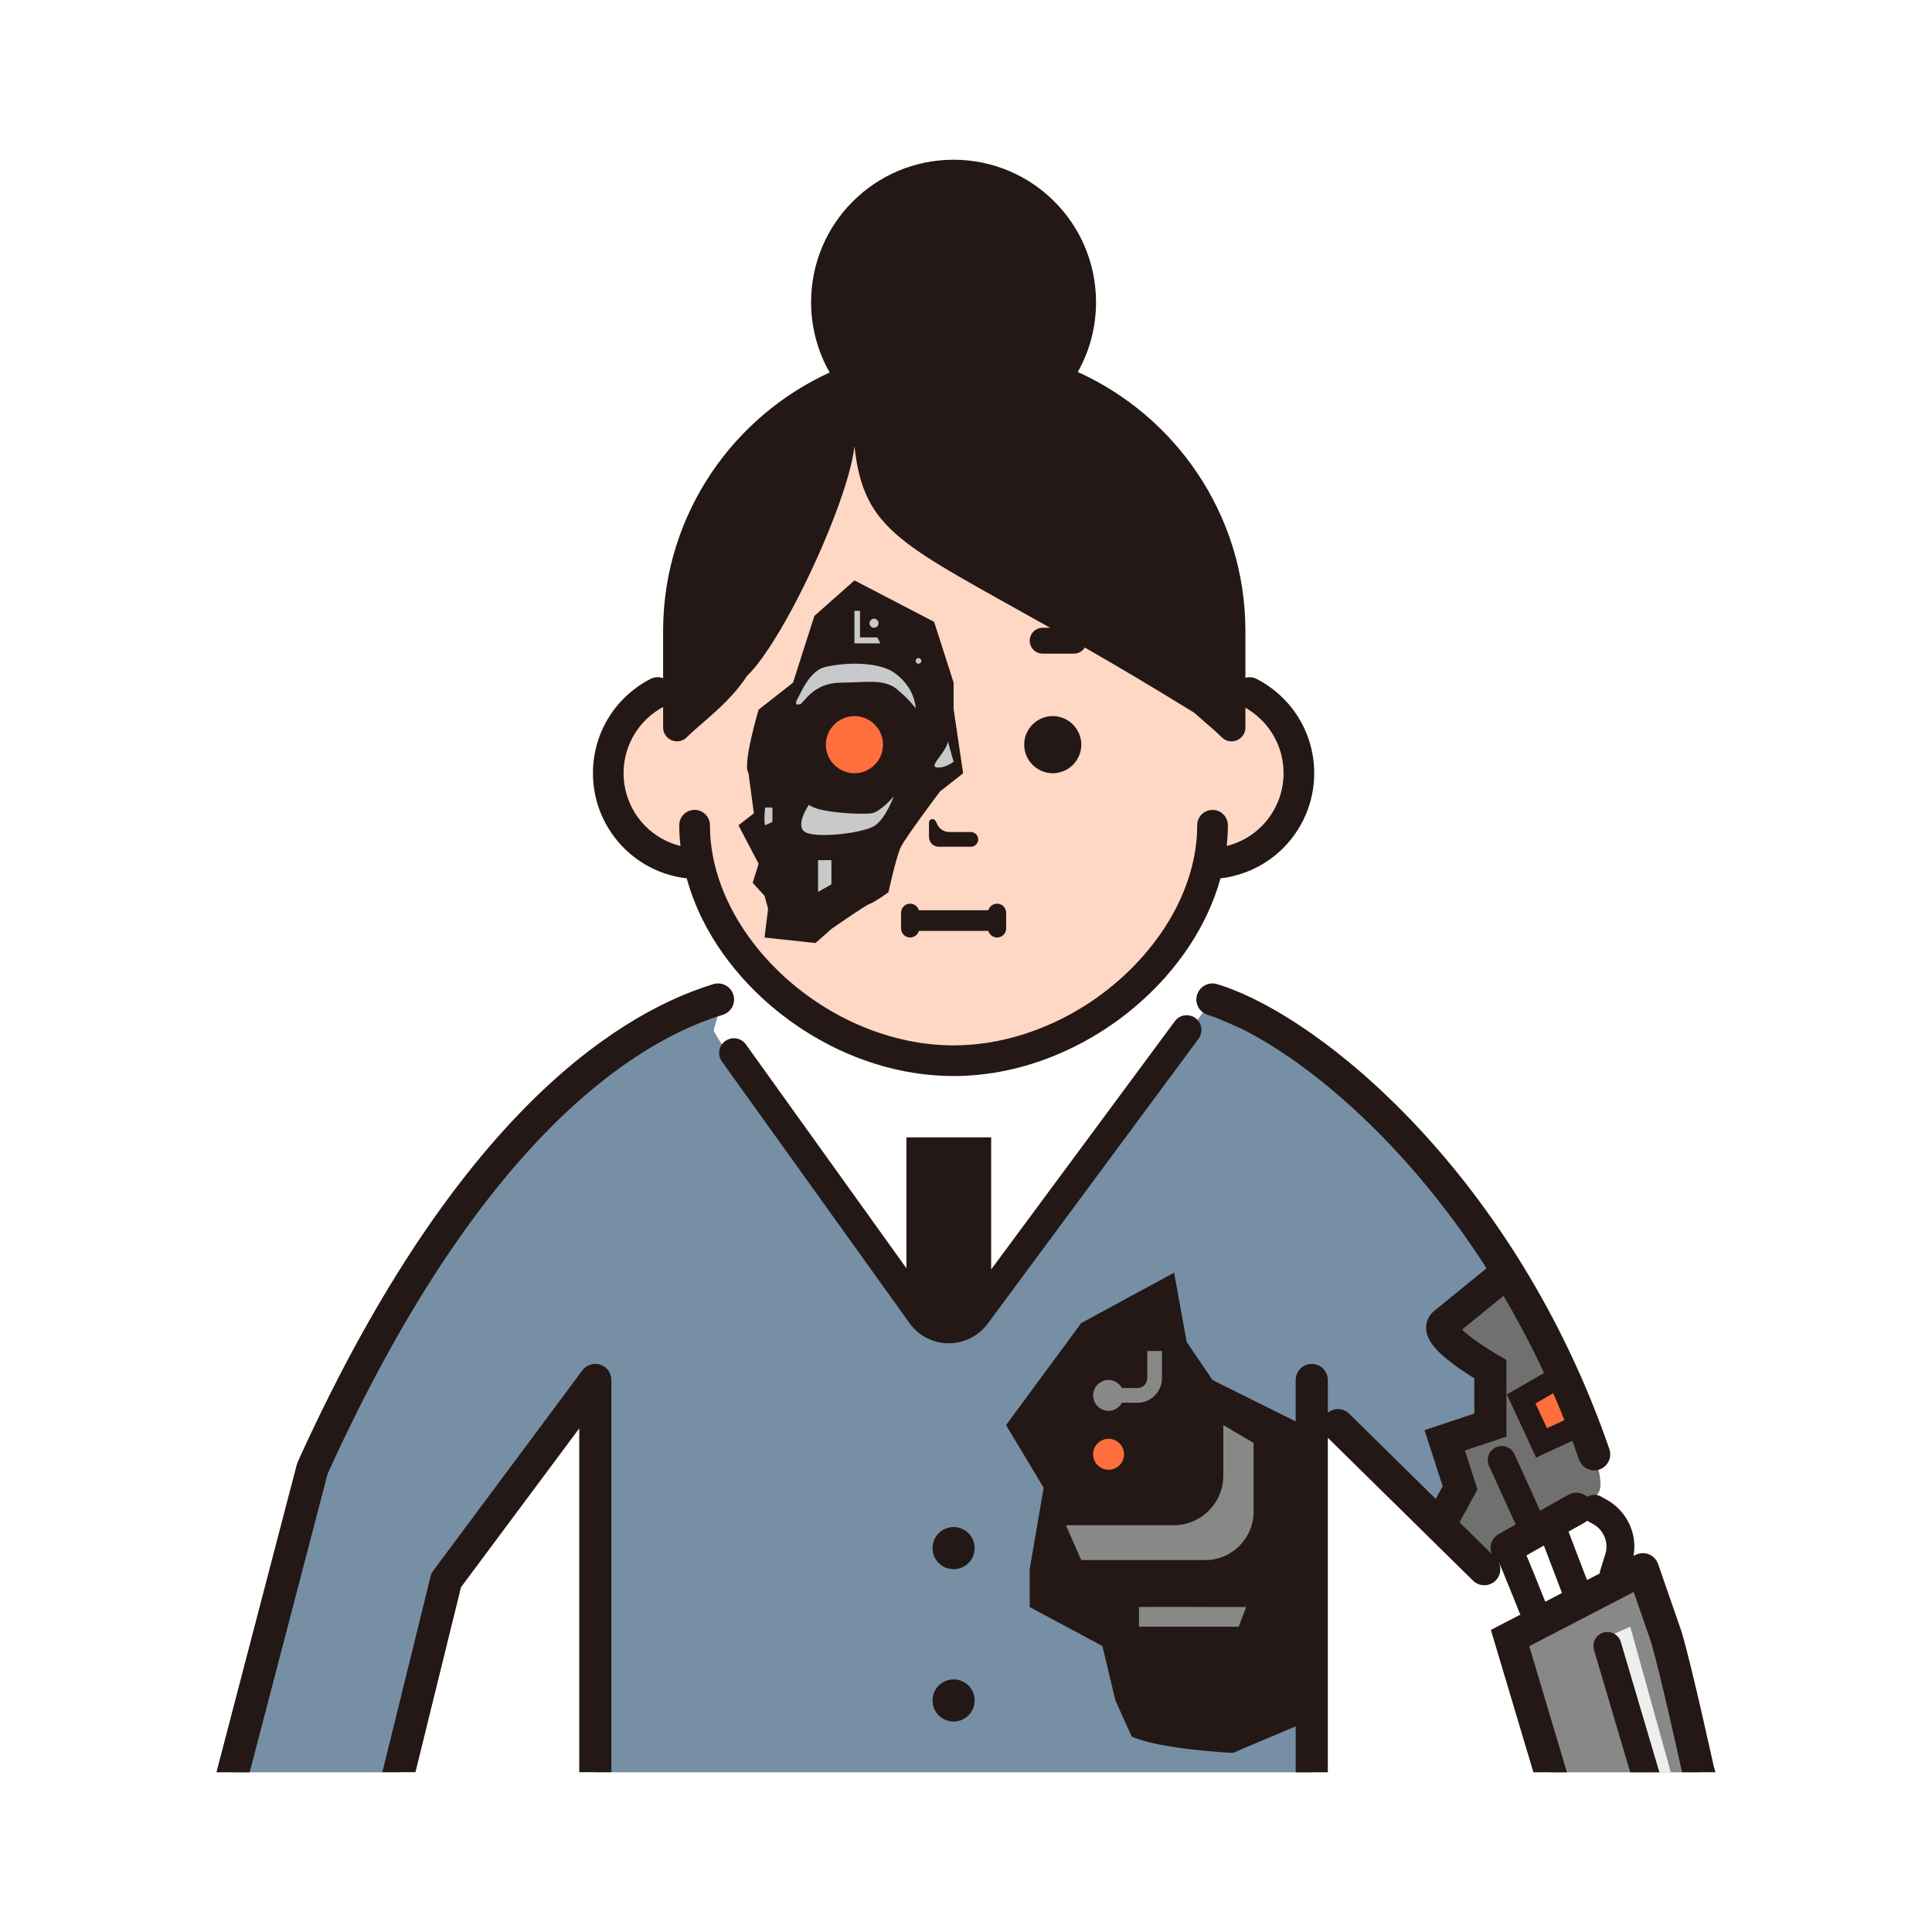
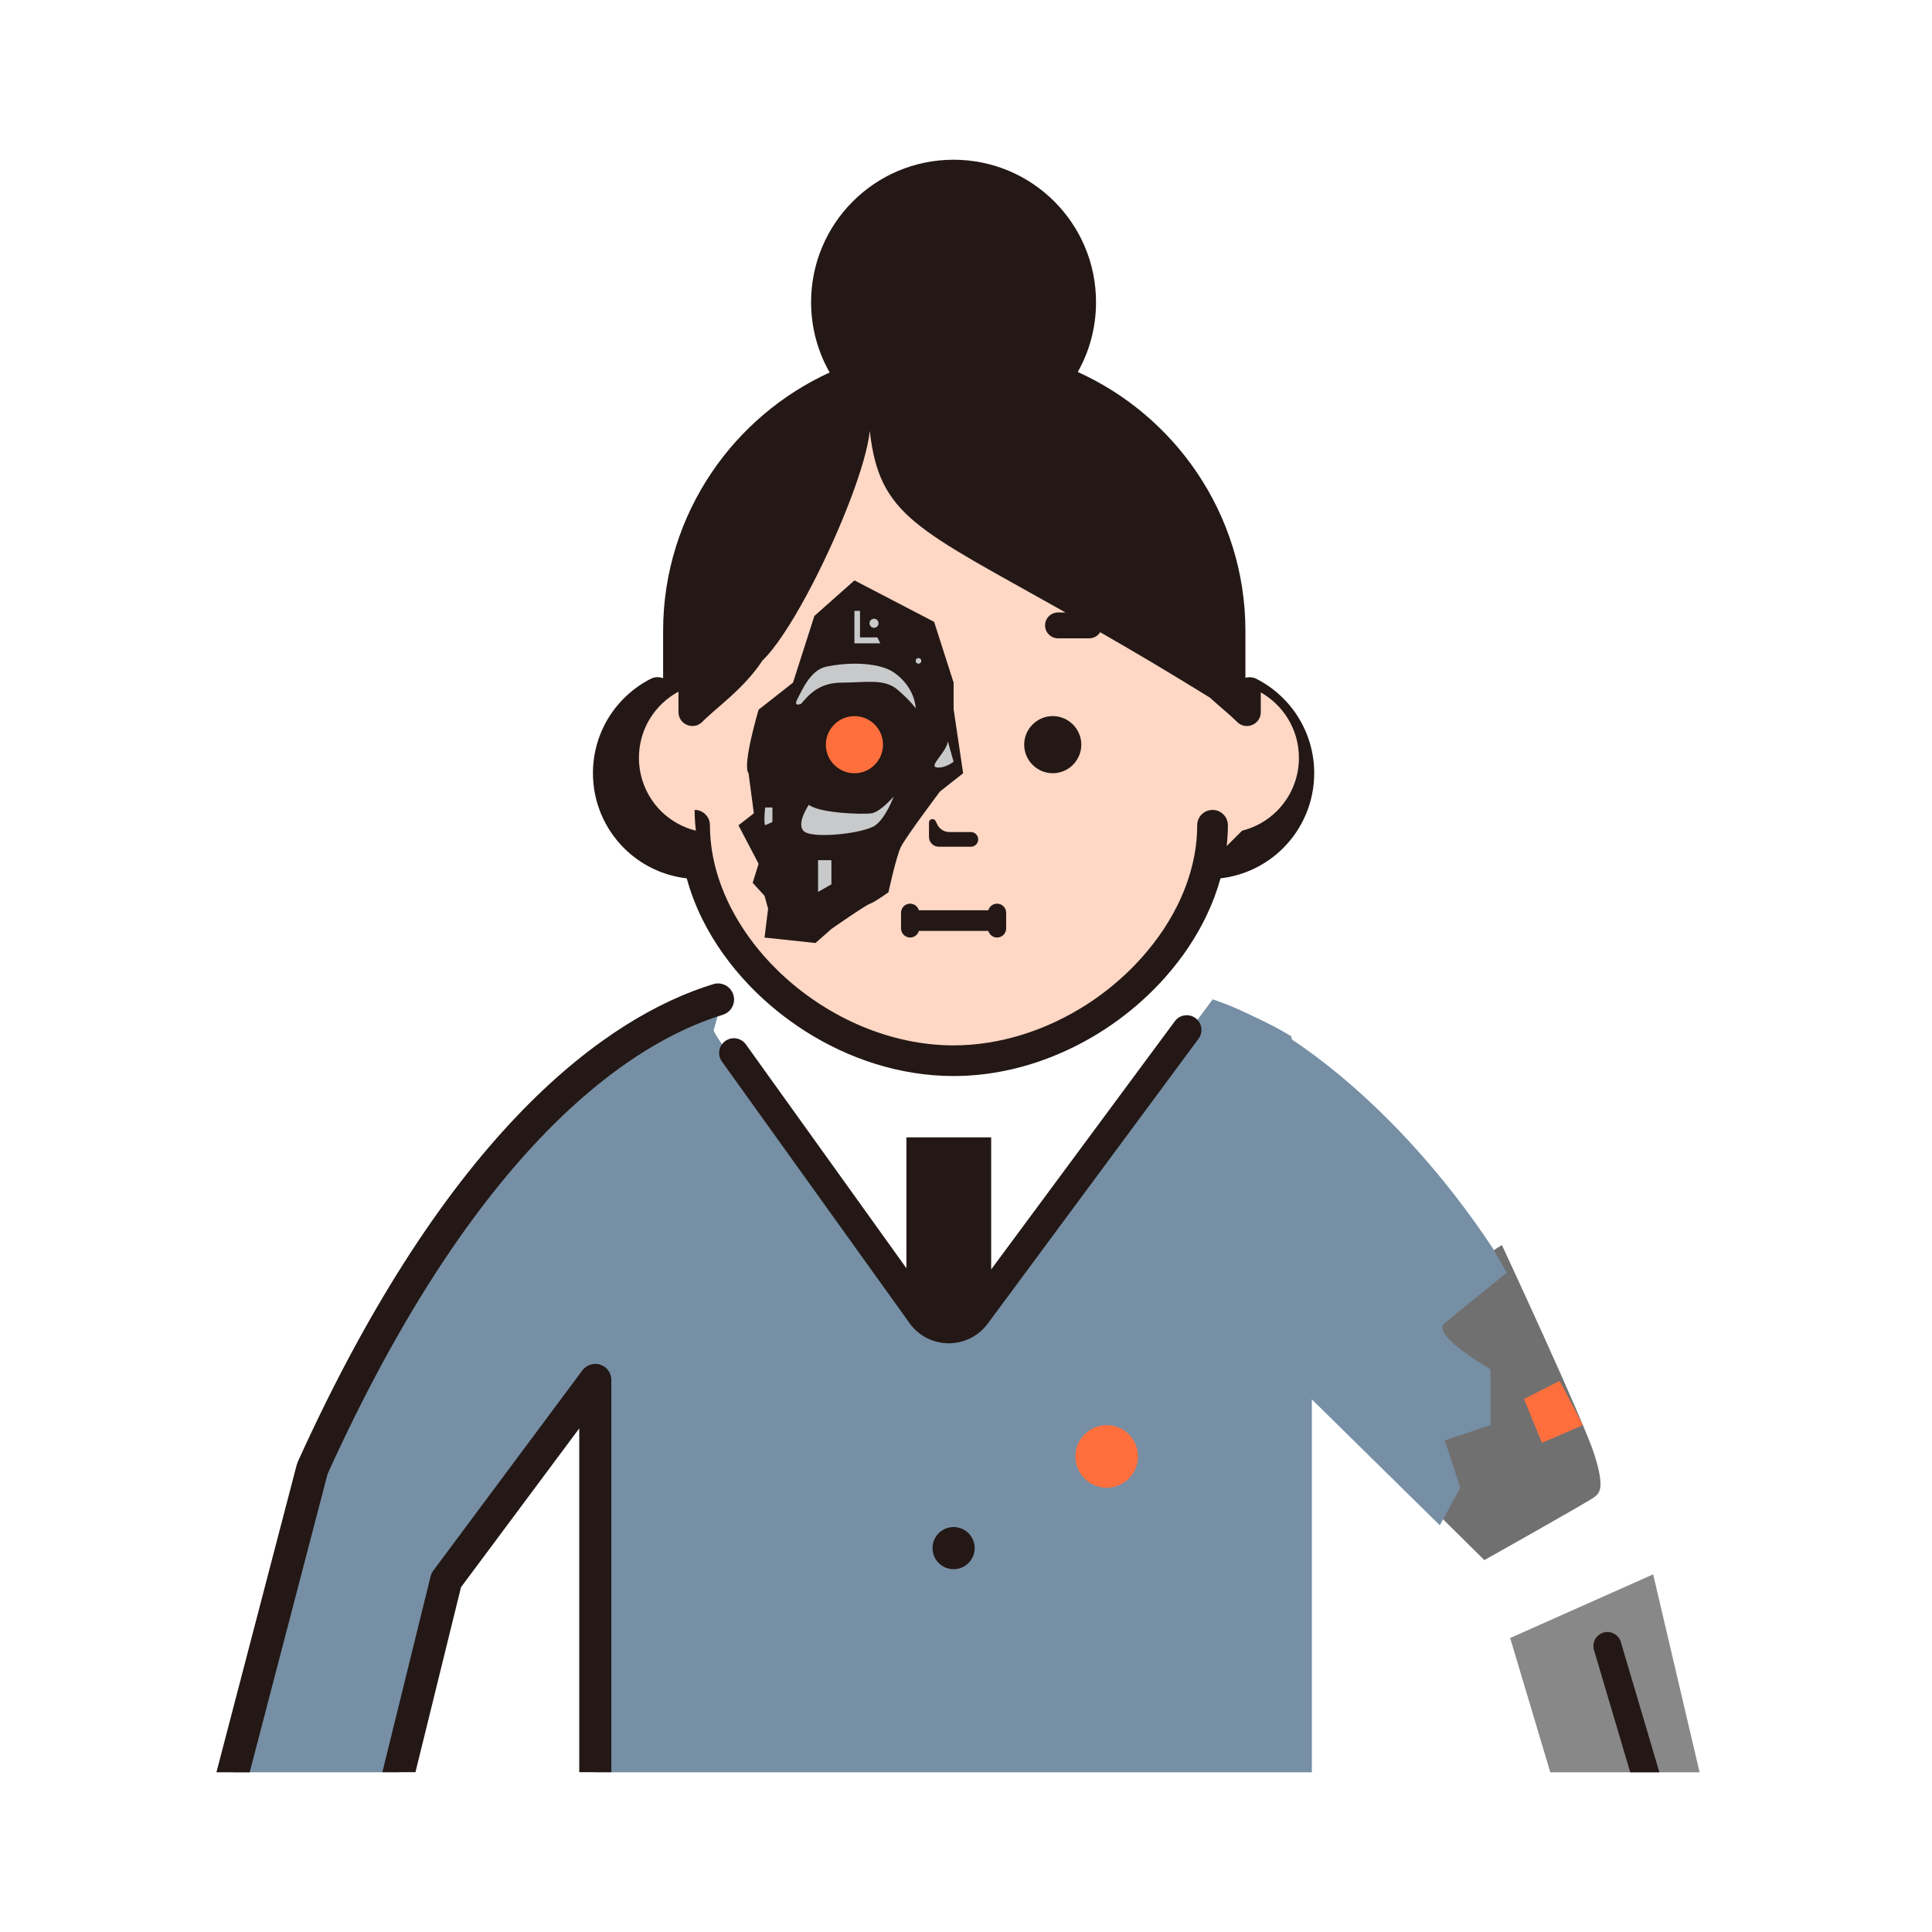
<svg xmlns="http://www.w3.org/2000/svg" id="b" viewBox="0 0 508 508">
  <g id="c">
    <rect width="508" height="508" style="fill:#fff; stroke-width:0px;" />
    <path d="m394.91,327.38s21.52,46.22,24.3,55.02c2.78,8.8,1.47,10.12,0,11.26-1.47,1.14-28.91,16.56-28.91,16.56l-21.28-21.04-4.3-42.82,30.18-18.98Z" style="fill:#717071; stroke-width:0px;" />
    <path d="m344.94,293.39v172.61h-188.4v-181.82c0-1.51,11.5-12.25,32.2-21.1.88-.38,1.77-.76,2.68-1.11h.02c.44-.19.88-.38,1.34-.55,1.54-.6,3.14-1.2,4.77-1.78,1.72-.6,3.51-1.19,5.34-1.76,1.11-.35,2.26-.69,3.41-1.01,12.26-3.5,26.56-5.88,42.64-5.88,18.25,0,34.04,2.16,47.07,5.11,1.31.29,2.6.59,3.84.91,1.81.45,3.56.91,5.26,1.38,3.51.98,6.75,1.99,9.74,3.01,1.39.47,2.71.94,3.98,1.41,3.52,1.3,6.6,2.58,9.25,3.76l.06.03c7.46,3.33,11.35,5.87,11.35,5.87l.23.89,1.64,6.28,3.58,13.76Z" style="fill:#768fa5; stroke-width:0px;" />
    <path d="m189.87,262.81s-1.56,5.94-2.2,8.01,53.98,72.94,53.98,72.94c0,0,5.83,4.54,9.99,4.08,4.15-.46,9.73-7.55,9.73-7.55l57.46-77.48-26.3-11.98-3.43-1.99c-23.12-13.41-51.69-13.21-74.63.51l-24.61,13.46Z" style="fill:#fff; stroke-width:0px;" />
    <path d="m319.02,178.33h0v-23.79c0-31.67-33.04-61.91-68.09-61.91s-68.09,30.24-68.09,61.91v23.9c-12.12,1.11-21.61,11.3-21.61,23.7s10.07,23.21,22.71,23.78c6,27.71,35.69,51.82,66.99,51.82s60.97-24.09,66.99-51.79h1.11c13.15,0,23.81-10.66,23.81-23.81s-10.66-23.81-23.81-23.81Z" style="fill:#ffd7c5; stroke-width:0px;" />
-     <path d="m323.91,459.34c-2.52-.13-18.07-1.07-25.15-3.92l-4.04-8.94-3.5-14.72-18.91-10.14v-9.02l3.76-21.71-9.65-16.08,18.95-25.73,22.24-12.05,2.98,16.41,7.2,10.63,23.31,11.62v76.39l-17.18,7.27Z" style="fill:#888; stroke-width:0px;" />
    <path d="m299.22,382.96c0,4.55-3.69,8.23-8.23,8.23s-8.23-3.69-8.23-8.23,3.69-8.23,8.23-8.23,8.23,3.69,8.23,8.23Z" style="fill:#ff6f3d; stroke-width:0px;" />
    <path d="m188.8,262.81l-.06.27-.95,4.49-4.05,19.13-7.92,71.49-15.19,3.68-4.09.99-39.21,52.66-12.42,50.48h-43.62l20.86-79.88c39.44-87.07,80.54-115.3,106.65-123.31Z" style="fill:#768fa5; stroke-width:0px;" />
    <path d="m379.89,347.87l16.28-13.23-3.69-6.48c-24.81-37.42-55.19-59.69-73.65-65.36l17.49,96.67,42.26,41.59,5.36-9.87-4.05-12.46,12.01-4.01v-14.7s-16.06-9.14-12.01-12.14Z" style="fill:#768fa5; stroke-width:0px;" />
    <path d="m410.13,363.12c-.58.2-9.4,4.74-9.4,4.74l4.7,11.52,10.78-4.65-6.08-11.61Z" style="fill:#ff6f3d; stroke-width:0px;" />
    <polygon points="446.89 466 407.63 466 397.66 432.63 397.08 430.7 434.68 413.96 446.89 466" style="fill:#888; stroke-width:0px;" />
-     <polygon points="439.32 466 432.61 466 422.66 430.38 424.45 429.59 428.66 427.73 439.32 466" style="fill:#eeeeef; stroke-width:0px;" />
    <path d="m202.77,245.14l.78-6.34-1.12-4.03-2.77-3.05,1.49-4.76-5-9.54,3.73-2.9-1.58-11.86-.29-.34c-.53-1.25.98-8.59,2.8-14.81l9.03-7.08,5.63-17.59,9.42-8.36,19.44,10.12,4.85,15.14v6.54l2.4,16.36-5.53,4.37-.12.16c-.93,1.23-9.1,12.13-10.41,14.79-1.18,2.4-2.79,9.49-3.29,11.73-1.56,1.09-3.39,2.26-3.96,2.46-1.31.44-7.82,4.94-10.56,6.85l-3.79,3.34-11.16-1.2Z" style="fill:#c8c9ca; stroke-width:0px;" />
    <path d="m228.76,182.08h-6.39c-5.12,0-9.49,3.71-10.31,8.77l-1.06,6.55c-1.03,6.35,3.87,12.12,10.31,12.12h4.17c3.95,0,7.56-2.23,9.34-5.76l3.28-6.55c.73-1.45,1.11-3.06,1.11-4.68,0-5.77-4.68-10.44-10.44-10.44Z" style="fill:#ff6f3d; stroke-width:0px;" />
    <path d="m259.7,348.06l55.45-74.94c1.27-1.72.91-4.14-.81-5.42-1.72-1.27-4.15-.91-5.42.81h0s-48.3,65.27-48.3,65.27v-34.73h-22.29v34.42l-42.21-58.86c-1.25-1.74-3.67-2.14-5.41-.89-1.74,1.25-2.14,3.67-.89,5.4l49.43,68.92h0c1.25,1.7,2.86,3.01,4.63,3.87,1.76.86,3.68,1.29,5.59,1.29,1.91,0,3.82-.43,5.59-1.29,1.76-.86,3.37-2.16,4.63-3.86Z" style="fill:#231815; stroke-width:0px;" />
    <path d="m250.74,401.52c-3.06,0-5.54,2.48-5.54,5.54s2.48,5.54,5.54,5.54,5.54-2.48,5.54-5.54-2.48-5.54-5.54-5.54Z" style="fill:#231815; stroke-width:0px;" />
-     <path d="m250.74,441.58c-3.06,0-5.54,2.48-5.54,5.54s2.48,5.54,5.54,5.54,5.54-2.48,5.54-5.54-2.48-5.54-5.54-5.54Z" style="fill:#231815; stroke-width:0px;" />
-     <path d="m341.35,188.56c-2.67-4.27-6.47-7.76-10.98-10.06-.93-.47-1.96-.54-2.9-.29v-12.34c0-7.7-1.18-15.15-3.37-22.15-2.2-7.01-5.39-13.58-9.42-19.53-7.76-11.45-18.57-20.63-31.29-26.38,3.06-5.42,4.8-11.68,4.8-18.35,0-20.69-16.76-37.46-37.46-37.46s-37.46,16.77-37.46,37.46c0,6.72,1.78,13.03,4.88,18.48-12.58,5.76-23.3,14.89-30.99,26.25-4.03,5.96-7.23,12.52-9.42,19.53-2.19,7-3.38,14.45-3.38,22.15v12.46c-1.03-.4-2.2-.38-3.26.16-4.51,2.3-8.3,5.79-10.98,10.06-2.67,4.27-4.21,9.35-4.21,14.75,0,7.67,3.12,14.65,8.15,19.68,4.32,4.33,10.09,7.24,16.51,7.97,1.03,3.73,2.42,7.37,4.17,10.88,3.1,6.19,7.23,11.97,12.16,17.13.2.22.42.45.64.67,4.19,4.29,8.93,8.14,14.07,11.43,11.51,7.36,25.09,11.87,39.11,11.87,9.35,0,18.51-2.01,26.97-5.53,10.46-4.33,19.88-10.95,27.41-19.02.4-.43.79-.85,1.18-1.29,1.19-1.34,2.33-2.72,3.43-4.14,4.06-5.27,7.33-11.02,9.61-17.07.61-1.63,1.13-3.26,1.6-4.93,6.4-.74,12.17-3.64,16.49-7.97,5.03-5.03,8.15-12.01,8.15-19.68,0-5.4-1.55-10.48-4.22-14.75Zm-18.8,33.9c.19-1.81.31-3.64.31-5.47,0-2.23-1.8-4.03-4.03-4.03s-4.04,1.8-4.04,4.03c0,3.61-.46,7.21-1.37,10.77-.89,3.55-2.22,7.06-3.91,10.46-2.74,5.48-6.47,10.68-10.96,15.35-.81.86-1.67,1.71-2.55,2.53-3.21,3.02-6.73,5.77-10.49,8.17-10.37,6.61-22.52,10.6-34.79,10.6-8.18,0-16.3-1.77-23.88-4.92-7.56-3.13-14.58-7.65-20.56-13.09-.7-.62-1.38-1.27-2.03-1.93-2.22-2.17-4.26-4.48-6.12-6.9-3.6-4.69-6.48-9.75-8.44-14.99-1.97-5.24-3.02-10.64-3.02-16.06,0-2.23-1.8-4.03-4.03-4.03s-4.04,1.8-4.04,4.03c0,1.84.13,3.66.33,5.47-3.52-.88-6.68-2.68-9.18-5.17-3.58-3.59-5.78-8.51-5.79-13.98,0-3.86,1.09-7.43,2.99-10.47,1.82-2.91,4.39-5.31,7.41-6.94v5.38c0,3.26,3.96,4.89,6.25,2.57,3.59-3.66,11.08-8.82,15.82-16.13,3.34-3.19,7.53-9.62,11.65-17.25.59-1.08,1.18-2.21,1.76-3.34,7.29-14.17,13.96-31.26,14.82-39.8,2.51,22.48,12.37,25.72,51.46,47.75h-1.97c-1.87,0-3.4,1.53-3.4,3.4s1.53,3.4,3.4,3.4h8.21c1.21,0,2.28-.65,2.88-1.61,8.41,4.82,17.95,10.46,28.81,17.17,2.8,2.54,5.44,4.65,7.18,6.41,2.29,2.32,6.24.7,6.24-2.57v-5.18c2.87,1.63,5.3,3.95,7.04,6.74,1.9,3.04,2.99,6.6,2.99,10.47,0,5.47-2.21,10.39-5.79,13.98-2.5,2.49-5.65,4.29-9.16,5.17Z" style="fill:#231815; stroke-width:0px;" />
-     <path d="m450.82,464.93l-.09.02c-.83-3.76-1.95-8.74-3.12-13.87-1.01-4.37-2.05-8.83-3.01-12.74-.96-3.92-1.82-7.24-2.51-9.48l-.03-.08-6.09-17.57c-.03-.11-.09-.19-.13-.28-.04-.1-.07-.19-.12-.28,0-.04-.04-.07-.06-.11-.08-.14-.16-.25-.25-.38-.08-.11-.15-.21-.23-.31-.09-.12-.19-.2-.3-.3-.1-.1-.18-.19-.29-.28-.11-.08-.22-.15-.33-.22-.12-.07-.23-.15-.36-.21-.12-.06-.24-.11-.37-.15s-.24-.11-.38-.15c-.13-.03-.26-.06-.4-.08-.14-.03-.26-.06-.4-.07s-.27,0-.41,0-.28,0-.42.02c-.14,0-.26.04-.39.07-.15.03-.3.06-.45.1-.04.02-.08.02-.12.03-.1.04-.18.09-.27.14-.1.04-.19.06-.29.11l-.48.25c.15-.81.22-1.64.22-2.45,0-5.1-2.81-9.9-7.45-12.42-.43-.23-.85-.46-1.28-.72-.38-.21-.78-.36-1.18-.43-.88-.15-1.78.02-2.54.47-1.32-1.17-3.25-1.45-4.87-.54l-7.46,4.2-6.74-14.84c-.78-1.72-2.74-2.56-4.5-1.98-.13.04-.25.09-.38.15-1.85.84-2.66,3.02-1.82,4.87l7.01,15.43-4.47,2.53c-1.86,1.05-2.6,3.28-1.84,5.22l-8.45-8.32,4.72-8.67-3.32-10.21,8.01-2.66,2.91-.98v-20.2l-2.13-1.22h0c-.12-.07-3.2-1.84-6.09-3.93-1.32-.94-2.57-1.96-3.45-2.8l10.91-8.87c3.77,6.37,7.34,13.13,10.66,20.28l-9.77,5.64,7.69,16.61,9.51-4.42c.61,1.63,1.2,3.26,1.77,4.93.73,2.12,2.98,3.28,5.12,2.68.09,0,.16-.04.25-.07,2.2-.77,3.37-3.17,2.61-5.37-12.36-35.78-31.24-64.17-50.42-84.68-9.59-10.26-19.25-18.55-28.26-24.83-9.02-6.28-17.33-10.56-24.45-12.74-2.05-.63-4.22.38-5.07,2.29-.06.11-.11.22-.15.34l-.06.17c-.54,1.75.12,3.59,1.52,4.63.37.28.8.5,1.28.65l2.09.7c5.67,2.39,6.83,2.95,8.01,3.56,3.73,1.94,7.77,4.39,12,7.34.55.39,1.1.77,1.67,1.18,12.29,8.84,26.06,21.82,38.94,38.7,3.04,3.99,6.03,8.19,8.95,12.62.55.83,1.1,1.69,1.65,2.54l-13.66,11.12c-.6.46-1.17,1.09-1.58,1.87-.45.83-.65,1.79-.64,2.62,0,.83.17,1.56.39,2.17.43,1.15,1.01,1.99,1.63,2.76,1.09,1.35,2.37,2.49,3.75,3.59,2.04,1.65,4.26,3.13,6,4.23.32.2.62.39.9.56v9.27l-13.1,4.38,4.78,14.72-1.82,3.34-8.91-8.76-13.86-13.64c-1.54-1.53-3.96-1.6-5.61-.25v-8.61c0-2.33-1.89-4.23-4.22-4.23s-4.23,1.9-4.23,4.23v10.9l-21.88-10.9-6.79-10.02-3.3-18.19-24.42,13.23-19.77,26.84,9.89,16.47-3.68,21.4v9.96l19.12,10.25,3.43,14.33,4.29,9.49c7.72,3.43,26.59,4.29,26.59,4.29l16.52-6.99v12.09h8.45v-87.96l38.17,37.56c1.66,1.64,4.34,1.62,5.98-.05,1.31-1.33,1.53-3.29.74-4.86.02,0,.03.02.05.03.26.55.7,1.58,1.2,2.79,1.58,3.81,3.82,9.46,4.2,10.4.09.21.19.42.32.61l-7.79,4.04,11.18,37.44h8.82l-9.91-33.16,27.46-14.25,4.45,12.8c.31,1.04.72,2.48,1.16,4.19,1.59,6.11,3.78,15.57,5.56,23.46.57,2.53,1.1,4.89,1.55,6.94h8.77l-.26-1.07Zm-44.87-58.54l4.76,12.47-4.4,2.29c-.3-.76-1.62-4.09-2.94-7.33-.67-1.65-1.33-3.27-1.87-4.54-.05-.11-.09-.2-.14-.3l4.58-2.59Zm16.46.25c0,.65-.1,1.31-.3,1.97l-1.32,4.25c-.1.28-.14.57-.15.86l-3.35,1.73-4.86-12.72,4.18-2.36c.26-.15.5-.32.72-.51.02,0,.03,0,.04.02.48.28.97.55,1.44.81,2.28,1.23,3.6,3.55,3.6,5.95Zm-15.65-31.1l-3.01-6.51,4.66-2.69c1.02,2.31,1.99,4.67,2.94,7.06l-4.59,2.14Zm-81.08,52.18h-26.19v-5.18c4.83-.06,18.23,0,18.23,0h9.96l-1.99,5.18Zm3.94-30.26c0,7.05-5.71,12.75-12.76,12.75h-32.55l-4.04-9.16h28.33c7.21,0,13.06-5.85,13.06-13.06v-13.28l7.96,4.69v18.06Zm-38.13-34.61c1.52,0,2.81.88,3.51,2.13h4.09c1.41,0,2.56-1.15,2.57-2.57v-7.18h3.86v7.18c0,3.55-2.88,6.43-6.43,6.43h-4.09c-.7,1.25-1.99,2.13-3.51,2.13-.14,0-.28,0-.42-.02-2.04-.21-3.65-1.95-3.65-4.04,0-.84.26-1.62.7-2.28.74-1.07,1.98-1.79,3.37-1.79Zm4.07,19.54c0,2.24-1.83,4.07-4.07,4.07s-4.07-1.83-4.07-4.07,1.83-4.07,4.07-4.07,4.07,1.84,4.07,4.07Zm-8.14-15.48c0-.84.26-1.62.7-2.28l-9.23-6.8-12.49,16.96,9.65,16.09,7.69-4.01c-.09-.15-.17-.3-.22-.45-.11-.21-.19-.43-.27-.65-.04-.1-.07-.18-.11-.28-.16-.48-.26-.98-.33-1.5-.02-.16-.04-.34-.05-.51s-.02-.36-.02-.53c0-4.55,3.68-8.24,8.23-8.24h.02l.09-3.76c-2.04-.21-3.65-1.95-3.65-4.04Z" style="fill:#231815; stroke-width:0px;" />
+     <path d="m341.35,188.56c-2.67-4.27-6.47-7.76-10.98-10.06-.93-.47-1.96-.54-2.9-.29v-12.34c0-7.7-1.18-15.15-3.37-22.15-2.2-7.01-5.39-13.58-9.42-19.53-7.76-11.45-18.57-20.63-31.29-26.38,3.06-5.42,4.8-11.68,4.8-18.35,0-20.69-16.76-37.46-37.46-37.46s-37.46,16.77-37.46,37.46c0,6.72,1.78,13.03,4.88,18.48-12.58,5.76-23.3,14.89-30.99,26.25-4.03,5.96-7.23,12.52-9.42,19.53-2.19,7-3.38,14.45-3.38,22.15v12.46c-1.03-.4-2.2-.38-3.26.16-4.51,2.3-8.3,5.79-10.98,10.06-2.67,4.27-4.21,9.35-4.21,14.75,0,7.67,3.12,14.65,8.15,19.68,4.32,4.33,10.09,7.24,16.51,7.97,1.03,3.73,2.42,7.37,4.17,10.88,3.1,6.19,7.23,11.97,12.16,17.13.2.22.42.45.64.67,4.19,4.29,8.93,8.14,14.07,11.43,11.51,7.36,25.09,11.87,39.11,11.87,9.35,0,18.51-2.01,26.97-5.53,10.46-4.33,19.88-10.95,27.41-19.02.4-.43.79-.85,1.18-1.29,1.19-1.34,2.33-2.72,3.43-4.14,4.06-5.27,7.33-11.02,9.61-17.07.61-1.63,1.13-3.26,1.6-4.93,6.4-.74,12.17-3.64,16.49-7.97,5.03-5.03,8.15-12.01,8.15-19.68,0-5.4-1.55-10.48-4.22-14.75Zm-18.8,33.9c.19-1.81.31-3.64.31-5.47,0-2.23-1.8-4.03-4.03-4.03s-4.04,1.8-4.04,4.03c0,3.61-.46,7.21-1.37,10.77-.89,3.55-2.22,7.06-3.91,10.46-2.74,5.48-6.47,10.68-10.96,15.35-.81.86-1.67,1.71-2.55,2.53-3.21,3.02-6.73,5.77-10.49,8.17-10.37,6.61-22.52,10.6-34.79,10.6-8.18,0-16.3-1.77-23.88-4.92-7.56-3.13-14.58-7.65-20.56-13.09-.7-.62-1.38-1.27-2.03-1.93-2.22-2.17-4.26-4.48-6.12-6.9-3.6-4.69-6.48-9.75-8.44-14.99-1.97-5.24-3.02-10.64-3.02-16.06,0-2.23-1.8-4.03-4.03-4.03c0,1.84.13,3.66.33,5.47-3.52-.88-6.68-2.68-9.18-5.17-3.58-3.59-5.78-8.51-5.79-13.98,0-3.86,1.09-7.43,2.99-10.47,1.82-2.91,4.39-5.31,7.41-6.94v5.38c0,3.26,3.96,4.89,6.25,2.57,3.59-3.66,11.08-8.82,15.82-16.13,3.34-3.19,7.53-9.62,11.65-17.25.59-1.08,1.18-2.21,1.76-3.34,7.29-14.17,13.96-31.26,14.82-39.8,2.51,22.48,12.37,25.72,51.46,47.75h-1.97c-1.87,0-3.4,1.53-3.4,3.4s1.53,3.4,3.4,3.4h8.21c1.21,0,2.28-.65,2.88-1.61,8.41,4.82,17.95,10.46,28.81,17.17,2.8,2.54,5.44,4.65,7.18,6.41,2.29,2.32,6.24.7,6.24-2.57v-5.18c2.87,1.63,5.3,3.95,7.04,6.74,1.9,3.04,2.99,6.6,2.99,10.47,0,5.47-2.21,10.39-5.79,13.98-2.5,2.49-5.65,4.29-9.16,5.17Z" style="fill:#231815; stroke-width:0px;" />
    <path d="m436.32,466h-7.67l-9.53-32.16c-.57-1.95.54-3.99,2.49-4.57.99-.3,2-.15,2.84.32.81.45,1.45,1.2,1.73,2.16l10.14,34.25Z" style="fill:#231815; stroke-width:0px;" />
    <path d="m160.73,362.57c0-.15-.02-.3-.05-.46,0-.09-.03-.16-.06-.25,0-.05-.02-.1-.04-.15-.03-.13-.07-.26-.12-.39-.05-.13-.12-.25-.17-.38-.06-.12-.13-.24-.19-.36-.08-.12-.16-.22-.24-.33-.09-.11-.16-.21-.26-.31-.11-.12-.22-.21-.33-.31-.08-.06-.14-.13-.21-.18-.02-.02-.05-.03-.08-.05-.13-.1-.27-.16-.41-.24-.11-.06-.21-.13-.32-.17-.13-.06-.26-.1-.39-.15-.14-.04-.27-.09-.41-.12-.12-.03-.23-.04-.36-.06-.16-.02-.31-.04-.47-.05-.03,0-.06,0-.09,0-.1,0-.18.03-.28.03-.15,0-.3.02-.45.05-.14.02-.26.06-.39.1-.14.04-.26.07-.4.13-.13.05-.25.11-.37.16-.13.07-.24.13-.36.19-.12.08-.23.16-.34.25-.11.08-.21.15-.31.25-.12.11-.21.22-.31.34-.06.07-.13.13-.18.2l-39.19,52.65c-.17.22-.32.47-.45.74-.13.26-.22.53-.28.8l-12.68,51.48h8.7l11.98-48.64,31.09-41.76v90.4h8.44v-103.15c0-.1-.02-.19-.03-.28Zm32.1-101.01c-.02-.06-.03-.11-.06-.15,0-.06-.03-.12-.06-.16-.79-2.02-3.03-3.13-5.15-2.48-6.9,2.11-14.71,5.54-23.15,10.87-8.43,5.33-17.52,12.54-26.96,22.23-18.89,19.38-39.28,48.62-59.15,92.5-.05.12-.08.23-.12.36-.04.11-.1.2-.13.32l-21.14,80.95h8.74l20.49-78.46c19.51-43.01,39.36-71.31,57.35-89.77,4.47-4.59,8.83-8.57,13.04-12.02,11.78-9.65,22.41-15.15,31.25-18.18.3-.1.59-.19.88-.29.46-.15.92-.3,1.37-.44,2.24-.69,3.49-3.05,2.8-5.28Z" style="fill:#231815; stroke-width:0px;" />
    <path d="m276.81,203.31c4.13,0,7.51-3.38,7.51-7.51s-3.38-7.51-7.51-7.51-7.51,3.38-7.51,7.51,3.38,7.51,7.51,7.51Z" style="fill:#231815; stroke-width:0px;" />
    <path d="m246.5,216.86l-.51-.99c-.44-.85-1.72-.54-1.72.42v3.77c0,1.43,1.15,2.58,2.58,2.58h8.43c1.07,0,1.93-.86,1.93-1.93s-.86-1.93-1.93-1.93h-5.64c-1.33,0-2.54-.74-3.15-1.92Z" style="fill:#231815; stroke-width:0px;" />
    <path d="m239.31,237.61c-1.32,0-2.39,1.07-2.39,2.39v4.12c0,1.32,1.07,2.39,2.39,2.39,1.09,0,2.01-.73,2.3-1.73h18.26c.29,1,1.21,1.73,2.3,1.73,1.32,0,2.39-1.07,2.39-2.39v-4.12c0-1.32-1.07-2.39-2.39-2.39-1.09,0-2,.73-2.3,1.73h-18.26c-.29-1-1.21-1.73-2.3-1.73Z" style="fill:#231815; stroke-width:0px;" />
    <path d="m250.74,186.27v-6.78l-5.12-15.98-20.95-10.9-10.54,9.35-5.62,17.54-9.04,7.1s-4.37,14.65-2.65,16.71l1.4,10.54-4.05,3.15,5.3,10.12-1.56,5,3.12,3.43.93,3.38-.93,7.59,13.4,1.43.25-.22,3.91-3.46s8.93-6.24,10.18-6.65c1.25-.43,4.84-3.01,4.84-3.01,0,0,2.01-9.35,3.29-11.96,1.29-2.61,10.26-14.54,10.26-14.54l6.08-4.79-2.52-17.03Zm-20.54,30.72c-2.78,2.02-14.51,3.4-18.08,2.01-3.57-1.38.57-7.4.57-7.4,2.57,2.2,14.13,2.62,16.51,2.24,2.29-.37,5.55-4.14,5.81-4.44-.12.33-2.12,5.63-4.81,7.58Zm-11.59,15.54l-3.51,1.99v-8.35h3.51v6.36Zm-17.42-20.21h1.91v3.82l-1.91.85c-.44-.71,0-4.67,0-4.67Zm41.06-38.55c0,.41-.34.74-.75.74s-.74-.33-.74-.74.33-.74.74-.74.75.33.75.74Zm-11.25-9.89c0,.65-.53,1.19-1.19,1.19s-1.18-.54-1.18-1.19.53-1.19,1.18-1.19,1.19.53,1.19,1.19Zm-.31,3.72l.78,1.55h-6.81v-8.53h1.47v6.98h4.56Zm4.44,9.28c5.64,4,5.64,9.37,5.64,9.37,0,0-1.39-2.03-4.86-4.97-3.48-2.93-8.42-1.79-14.58-1.79s-8.76,3.38-10.68,5.56c0,0-2.16.96-.99-1.23,1.18-2.19,3.36-7.59,7.51-8.5,6.57-1.42,14.34-1.02,17.97,1.56Zm-10.46,11.41c4.13,0,7.51,3.38,7.51,7.51,0,2.07-.84,3.95-2.21,5.31-1.36,1.37-3.23,2.21-5.3,2.21-4.14,0-7.52-3.38-7.52-7.51s3.38-7.51,7.52-7.51Zm24.56,6.65l1.51,5.34s-2.25,1.8-4.44,1.5c-2.2-.29,2.49-3.86,2.93-6.84Z" style="fill:#231815; stroke-width:0px;" />
  </g>
</svg>